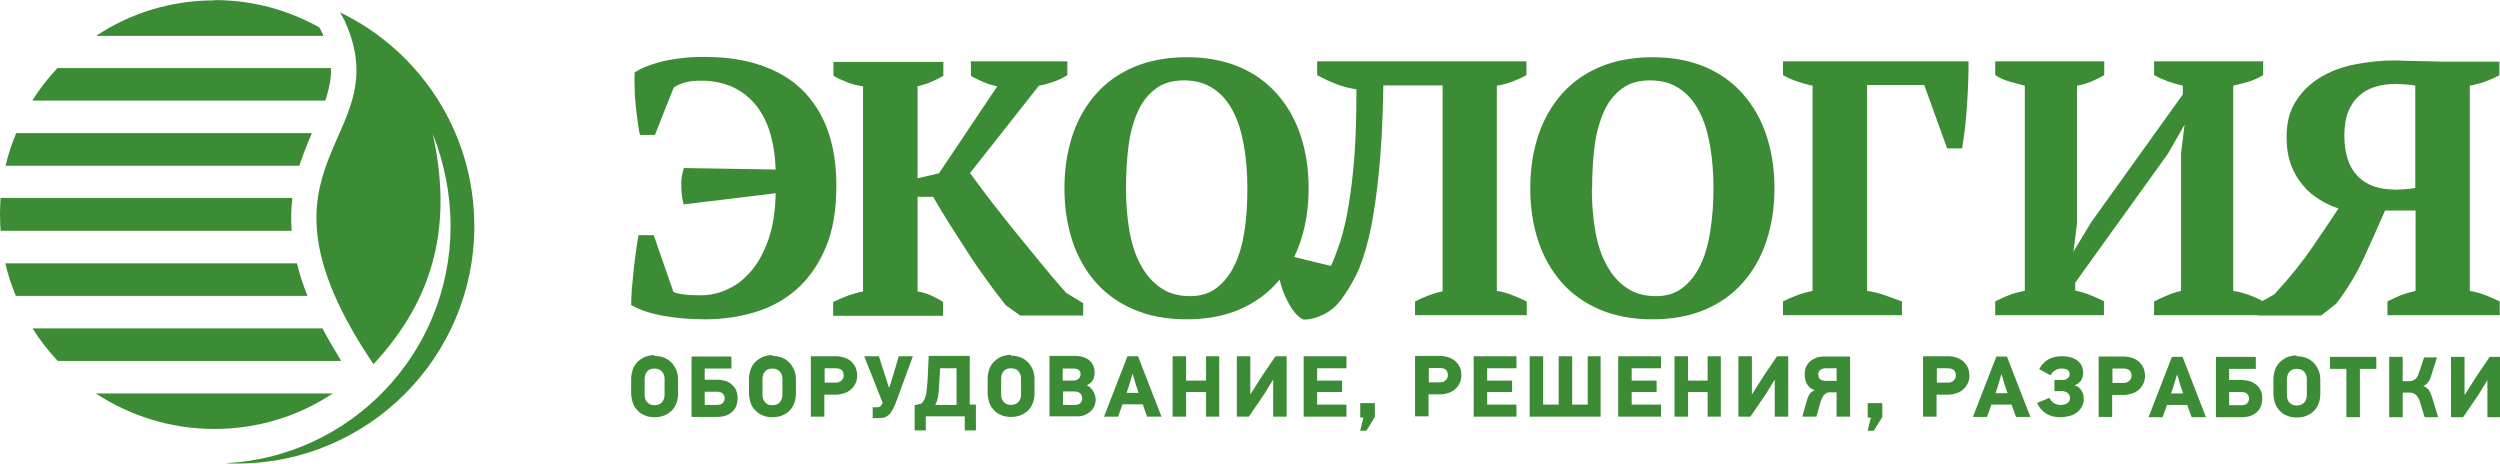
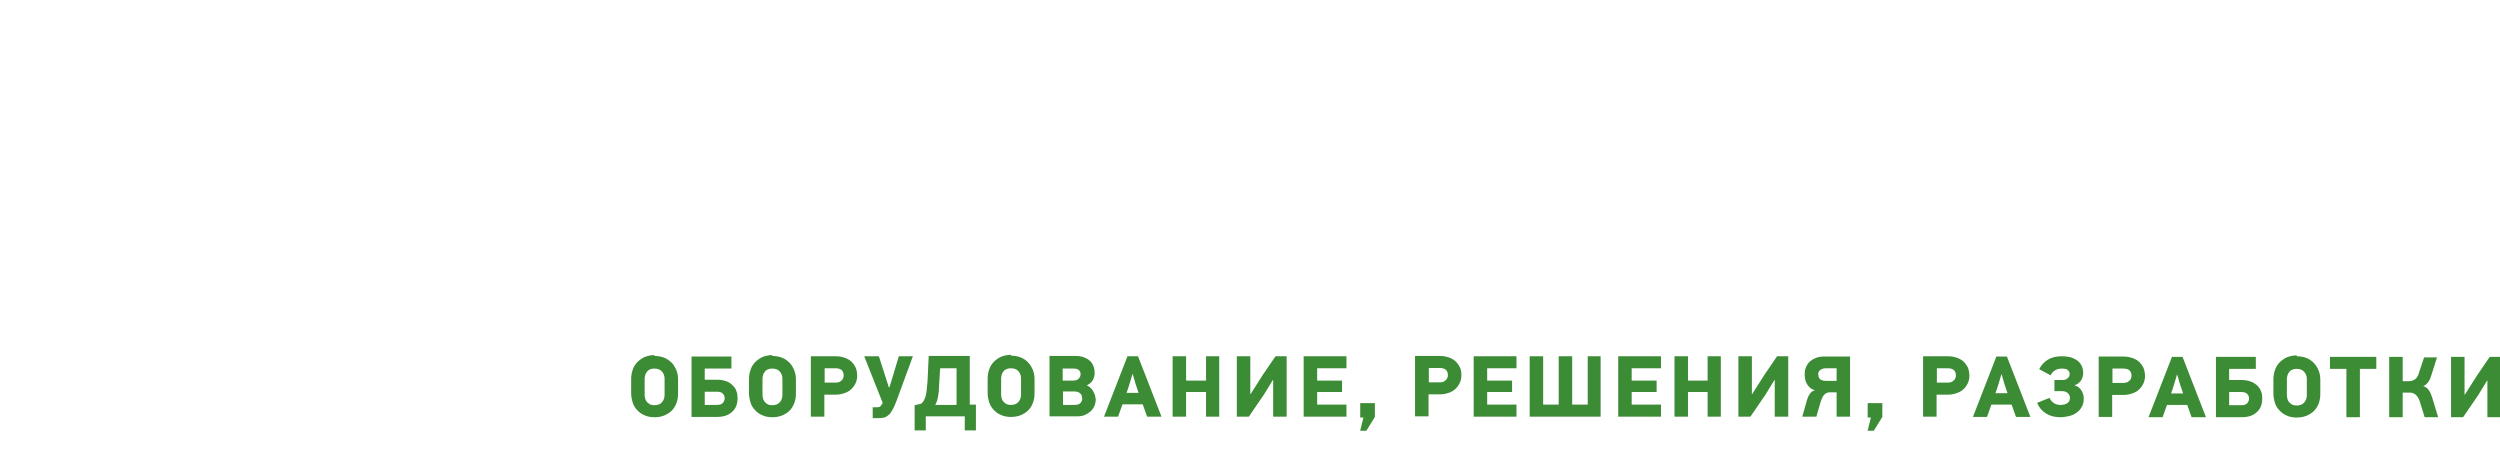
<svg xmlns="http://www.w3.org/2000/svg" xml:space="preserve" width="13.853mm" height="2.569mm" style="shape-rendering:geometricPrecision; text-rendering:geometricPrecision; image-rendering:optimizeQuality; fill-rule:evenodd; clip-rule:evenodd" viewBox="0 0 85.28 15.81">
  <defs>
    <style type="text/css">  .fil0 {fill:#3C8B35} .fil1 {fill:#3C8B35;fill-rule:nonzero}  </style>
  </defs>
  <g id="Слой_x0020_1">
    <g id="_2224975094064">
      <g>
-         <path class="fil0" d="M11.75 0.69c1.91,4.16 -3.75,4.71 0.99,11.73 2.16,-2.32 2.68,-4.87 2.02,-7.86 0.39,0.98 0.61,2.05 0.61,3.15 0,4.34 -3.41,7.88 -7.69,8.09 0.13,0.01 0.27,0.01 0.4,0.01 4.47,0 8.1,-3.62 8.1,-8.1 0,-3.21 -1.87,-5.99 -4.58,-7.29l0.15 0.27z" />
-         <path class="fil0" d="M7.32 0c1.3,0 2.51,0.34 3.57,0.93l0.09 0.16c0.02,0.04 0.04,0.08 0.05,0.13l-7.75 0c1.16,-0.77 2.54,-1.21 4.04,-1.21zm3.97 2.32c0.01,0.31 -0.04,0.62 -0.15,0.97 -0.01,0.05 -0.03,0.1 -0.05,0.14l-9.99 0c0.25,-0.4 0.54,-0.77 0.86,-1.11l9.32 0zm-0.65 2.22c-0.03,0.08 -0.07,0.16 -0.1,0.23 -0.12,0.29 -0.23,0.58 -0.33,0.88l-10.02 0c0.09,-0.38 0.21,-0.75 0.36,-1.11l10.1 0zm-0.67 2.22l-0 0.01c-0.04,0.37 -0.05,0.74 -0.02,1.1l-9.93 0c-0.01,-0.18 -0.02,-0.37 -0.02,-0.56 0,-0.19 0.01,-0.37 0.02,-0.56l9.95 0zm0.16 2.22c0.09,0.38 0.21,0.75 0.36,1.11l-9.95 0c-0.15,-0.36 -0.27,-0.73 -0.36,-1.11l9.95 0zm0.87 2.22c0.2,0.38 0.42,0.75 0.64,1.11l-9.67 0c-0.32,-0.34 -0.61,-0.71 -0.86,-1.11l9.89 0zm0.35 2.22c-1.16,0.77 -2.54,1.21 -4.04,1.21 -1.49,0 -2.88,-0.45 -4.04,-1.21l8.07 0z" />
-       </g>
+         </g>
      <g>
-         <path class="fil1" d="M23.33 7c-0.05,-0.16 -0.08,-0.37 -0.09,-0.61 -0.01,-0.24 0.02,-0.46 0.09,-0.66l3.13 0.05c-0.04,-1 -0.28,-1.75 -0.73,-2.26 -0.45,-0.51 -1.05,-0.77 -1.82,-0.77 -0.22,0 -0.41,0.02 -0.57,0.07 -0.16,0.05 -0.28,0.1 -0.36,0.17l-0.64 1.61 -0.51 0c-0.02,-0.09 -0.05,-0.22 -0.07,-0.4 -0.02,-0.17 -0.05,-0.36 -0.07,-0.56 -0.02,-0.2 -0.04,-0.4 -0.04,-0.61 -0.01,-0.21 -0.01,-0.39 0,-0.56 0.15,-0.1 0.32,-0.18 0.52,-0.25 0.2,-0.07 0.41,-0.13 0.62,-0.17 0.22,-0.04 0.44,-0.07 0.66,-0.09 0.22,-0.02 0.41,-0.02 0.59,-0.02 0.71,0 1.34,0.09 1.9,0.28 0.56,0.19 1.03,0.46 1.41,0.83 0.38,0.37 0.68,0.83 0.88,1.38 0.2,0.55 0.3,1.18 0.3,1.91 0,0.83 -0.12,1.54 -0.37,2.12 -0.25,0.58 -0.58,1.05 -0.99,1.41 -0.41,0.36 -0.89,0.62 -1.43,0.78 -0.54,0.16 -1.1,0.24 -1.69,0.24 -0.5,0 -0.98,-0.04 -1.42,-0.12 -0.45,-0.08 -0.81,-0.2 -1.1,-0.37 0,-0.14 0.01,-0.31 0.02,-0.51 0.02,-0.2 0.04,-0.41 0.06,-0.62 0.02,-0.22 0.05,-0.44 0.08,-0.66 0.03,-0.22 0.06,-0.41 0.09,-0.59l0.52 0 0.67 1.93c0.09,0.05 0.23,0.08 0.42,0.1 0.19,0.02 0.36,0.02 0.52,0.02 0.32,0 0.64,-0.07 0.94,-0.22 0.31,-0.14 0.57,-0.36 0.81,-0.65 0.24,-0.29 0.42,-0.65 0.57,-1.08 0.14,-0.43 0.22,-0.94 0.23,-1.53l-3.13 0.38zm9.77 -4.91l3.31 0 0 0.47c-0.14,0.09 -0.3,0.17 -0.48,0.23 -0.18,0.06 -0.35,0.11 -0.49,0.13l-2.35 2.98c0.19,0.26 0.41,0.56 0.67,0.9 0.26,0.33 0.53,0.68 0.82,1.04 0.29,0.36 0.59,0.72 0.89,1.09 0.3,0.37 0.6,0.72 0.89,1.05l0.59 0.36 0 0.42 -2.15 0 -0.49 -0.35c-0.2,-0.25 -0.41,-0.52 -0.62,-0.82 -0.22,-0.3 -0.44,-0.61 -0.65,-0.94 -0.21,-0.33 -0.42,-0.65 -0.63,-0.98 -0.21,-0.33 -0.4,-0.65 -0.58,-0.96l-0.53 0 0 3.23c0.18,0.03 0.35,0.08 0.49,0.15 0.15,0.07 0.28,0.14 0.38,0.21l0 0.47 -3.75 0 0 -0.47c0.16,-0.08 0.33,-0.15 0.51,-0.22 0.17,-0.06 0.34,-0.11 0.51,-0.14l0 -7c-0.19,-0.02 -0.37,-0.07 -0.55,-0.14 -0.18,-0.07 -0.33,-0.14 -0.46,-0.22l0 -0.47 3.75 0 0 0.47c-0.11,0.07 -0.24,0.13 -0.39,0.2 -0.15,0.07 -0.32,0.12 -0.49,0.16l0 3.14 0.73 -0.17 1.99 -2.97c-0.16,-0.03 -0.33,-0.08 -0.49,-0.15 -0.16,-0.07 -0.3,-0.14 -0.41,-0.2l0 -0.47zm3.21 4.33c0,-0.64 0.09,-1.24 0.27,-1.79 0.18,-0.55 0.45,-1.02 0.8,-1.42 0.35,-0.4 0.79,-0.71 1.31,-0.93 0.52,-0.22 1.12,-0.33 1.79,-0.33 0.68,0 1.27,0.11 1.79,0.33 0.52,0.22 0.95,0.53 1.3,0.93 0.35,0.4 0.62,0.87 0.8,1.42 0.18,0.55 0.27,1.14 0.27,1.79 0,0.64 -0.09,1.24 -0.27,1.79 -0.18,0.55 -0.45,1.02 -0.8,1.42 -0.35,0.4 -0.79,0.71 -1.3,0.93 -0.52,0.22 -1.12,0.33 -1.79,0.33 -0.68,0 -1.27,-0.11 -1.79,-0.33 -0.52,-0.22 -0.96,-0.53 -1.31,-0.93 -0.35,-0.4 -0.62,-0.87 -0.8,-1.42 -0.18,-0.55 -0.27,-1.14 -0.27,-1.79zm2.1 0c0,0.53 0.04,1.02 0.12,1.47 0.08,0.45 0.21,0.84 0.39,1.16 0.18,0.33 0.4,0.58 0.68,0.77 0.28,0.19 0.61,0.28 1,0.28 0.35,0 0.65,-0.09 0.9,-0.28 0.25,-0.19 0.45,-0.44 0.61,-0.77 0.16,-0.33 0.27,-0.71 0.34,-1.16 0.07,-0.45 0.1,-0.94 0.1,-1.47 0,-0.53 -0.04,-1.02 -0.12,-1.47 -0.08,-0.45 -0.2,-0.84 -0.37,-1.16 -0.17,-0.33 -0.39,-0.58 -0.67,-0.77 -0.28,-0.19 -0.61,-0.28 -1.01,-0.28 -0.38,0 -0.7,0.09 -0.95,0.28 -0.26,0.19 -0.46,0.44 -0.61,0.77 -0.15,0.33 -0.26,0.71 -0.32,1.16 -0.06,0.45 -0.09,0.94 -0.09,1.47zm7.83 -3.38c-0.26,-0.04 -0.5,-0.11 -0.72,-0.2 -0.23,-0.09 -0.42,-0.19 -0.59,-0.28l0 -0.47 7.14 0 0 0.47c-0.12,0.07 -0.27,0.14 -0.45,0.21 -0.18,0.07 -0.36,0.12 -0.56,0.15l0 7c0.19,0.03 0.37,0.08 0.54,0.15 0.17,0.07 0.33,0.14 0.48,0.21l0 0.47 -3.81 0 0 -0.47c0.14,-0.07 0.29,-0.14 0.45,-0.2 0.16,-0.06 0.32,-0.11 0.49,-0.15l0 -7.02 -2.02 0c-0.02,1.25 -0.08,2.3 -0.17,3.13 -0.09,0.84 -0.2,1.53 -0.33,2.07 -0.13,0.54 -0.28,0.98 -0.44,1.29 -0.16,0.32 -0.33,0.59 -0.5,0.82 -0.16,0.21 -0.35,0.38 -0.59,0.5 -0.24,0.12 -0.47,0.18 -0.69,0.18 -0.11,-0.04 -0.21,-0.13 -0.31,-0.25 -0.1,-0.13 -0.19,-0.27 -0.27,-0.44 -0.08,-0.16 -0.15,-0.34 -0.2,-0.52 -0.05,-0.18 -0.08,-0.35 -0.09,-0.51l0.33 -0.47 1.47 0.36c0.11,-0.23 0.21,-0.51 0.32,-0.83 0.1,-0.33 0.2,-0.73 0.28,-1.21 0.08,-0.48 0.15,-1.04 0.2,-1.69 0.05,-0.65 0.07,-1.41 0.07,-2.29zm5.96 3.38c0,-0.64 0.09,-1.24 0.27,-1.79 0.18,-0.55 0.45,-1.02 0.8,-1.42 0.35,-0.4 0.79,-0.71 1.31,-0.93 0.52,-0.22 1.12,-0.33 1.79,-0.33 0.68,0 1.27,0.11 1.79,0.33 0.52,0.22 0.95,0.53 1.3,0.93 0.35,0.4 0.62,0.87 0.8,1.42 0.18,0.55 0.27,1.14 0.27,1.79 0,0.64 -0.09,1.24 -0.27,1.79 -0.18,0.55 -0.45,1.02 -0.8,1.42 -0.35,0.4 -0.78,0.71 -1.3,0.93 -0.52,0.22 -1.12,0.33 -1.79,0.33 -0.68,0 -1.27,-0.11 -1.79,-0.33 -0.52,-0.22 -0.96,-0.53 -1.31,-0.93 -0.35,-0.4 -0.62,-0.87 -0.8,-1.42 -0.18,-0.55 -0.27,-1.14 -0.27,-1.79zm2.1 0c0,0.53 0.04,1.02 0.12,1.47 0.08,0.45 0.21,0.84 0.39,1.16 0.18,0.33 0.4,0.58 0.68,0.77 0.28,0.19 0.61,0.28 1,0.28 0.35,0 0.66,-0.09 0.9,-0.28 0.25,-0.19 0.45,-0.44 0.61,-0.77 0.16,-0.33 0.27,-0.71 0.34,-1.16 0.07,-0.45 0.11,-0.94 0.11,-1.47 0,-0.53 -0.04,-1.02 -0.12,-1.47 -0.08,-0.45 -0.2,-0.84 -0.37,-1.16 -0.17,-0.33 -0.39,-0.58 -0.67,-0.77 -0.28,-0.19 -0.61,-0.28 -1.01,-0.28 -0.38,0 -0.7,0.09 -0.95,0.28 -0.26,0.19 -0.46,0.44 -0.61,0.77 -0.15,0.33 -0.26,0.71 -0.32,1.16 -0.06,0.45 -0.09,0.94 -0.09,1.47zm9.39 3.5c0.21,0.03 0.41,0.08 0.61,0.15 0.2,0.07 0.39,0.14 0.58,0.21l0 0.47 -4.06 0 0 -0.47c0.36,-0.18 0.7,-0.3 1.01,-0.36l0 -7c-0.16,-0.03 -0.34,-0.08 -0.51,-0.14 -0.18,-0.06 -0.34,-0.13 -0.5,-0.22l0 -0.47 6.33 0c0,0.2 -0,0.42 -0.01,0.68 -0.01,0.26 -0.02,0.52 -0.04,0.79 -0.02,0.27 -0.04,0.54 -0.07,0.8 -0.03,0.26 -0.07,0.49 -0.1,0.7l-0.51 0 -0.78 -2.16 -1.95 0 0 7.02zm8.09 0.83l-3.72 0 0 -0.47c0.16,-0.08 0.32,-0.16 0.49,-0.22 0.17,-0.07 0.35,-0.11 0.52,-0.14l0 -7c-0.16,-0.04 -0.34,-0.09 -0.52,-0.14 -0.18,-0.05 -0.35,-0.13 -0.49,-0.22l0 -0.47 3.72 0 0 0.47c-0.12,0.07 -0.26,0.14 -0.42,0.21 -0.16,0.07 -0.33,0.12 -0.51,0.15l0 4.7 -0.12 0.96 0.61 -1.01 3.12 -4.35 0 -0.3c-0.39,-0.09 -0.71,-0.21 -0.98,-0.36l0 -0.47 3.72 0 0 0.47c-0.14,0.09 -0.3,0.16 -0.48,0.22 -0.18,0.05 -0.36,0.1 -0.54,0.14l0 7c0.19,0.03 0.37,0.08 0.54,0.14 0.17,0.06 0.33,0.13 0.48,0.22l0 0.47 -3.72 0 0 -0.47c0.12,-0.06 0.25,-0.12 0.41,-0.19 0.16,-0.07 0.33,-0.13 0.51,-0.17l0 -4.69 0.12 -0.98 -0.56 0.98 -3.17 4.41 0 0.27c0.19,0.04 0.37,0.09 0.53,0.16 0.16,0.07 0.31,0.13 0.45,0.2l0 0.47zm13.48 -8.66l0 0.47c-0.11,0.07 -0.25,0.13 -0.43,0.2 -0.18,0.07 -0.37,0.12 -0.58,0.16l0 7c0.21,0.04 0.4,0.09 0.57,0.16 0.16,0.07 0.31,0.13 0.45,0.2l0 0.47 -3.83 0 0 -0.47c0.14,-0.07 0.29,-0.14 0.45,-0.21 0.16,-0.06 0.33,-0.11 0.51,-0.15l0 -2.74 -1.04 0c-0.25,0.57 -0.5,1.13 -0.75,1.67 -0.25,0.54 -0.56,1.04 -0.92,1.51l-0.51 0.4 -2.14 0 0 -0.42 0.54 -0.3c0.53,-0.57 0.95,-1.1 1.28,-1.58 0.33,-0.48 0.63,-0.93 0.91,-1.35 -0.21,-0.07 -0.43,-0.17 -0.64,-0.3 -0.21,-0.13 -0.41,-0.29 -0.57,-0.49 -0.17,-0.2 -0.31,-0.43 -0.41,-0.7 -0.1,-0.27 -0.15,-0.59 -0.15,-0.95 0,-0.48 0.1,-0.88 0.31,-1.21 0.21,-0.33 0.48,-0.6 0.82,-0.81 0.34,-0.21 0.73,-0.36 1.17,-0.45 0.45,-0.09 0.9,-0.14 1.37,-0.14 0.08,0 0.19,0 0.33,0.01 0.14,0 0.28,0.01 0.43,0.01 0.15,0 0.31,0.01 0.46,0.01 0.16,0 0.3,0.01 0.42,0.01l1.95 0zm-3.62 4.38c0.12,0 0.25,-0.01 0.41,-0.02 0.16,-0.01 0.27,-0.03 0.34,-0.04l0 -3.49c-0.07,-0.02 -0.17,-0.03 -0.31,-0.04 -0.14,-0.01 -0.26,-0.02 -0.36,-0.02 -0.24,0 -0.46,0.03 -0.67,0.09 -0.21,0.06 -0.4,0.16 -0.56,0.3 -0.16,0.14 -0.29,0.32 -0.38,0.54 -0.09,0.22 -0.14,0.49 -0.14,0.82 0,0.62 0.15,1.08 0.45,1.39 0.3,0.31 0.71,0.46 1.22,0.46z" />
        <path class="fil1" d="M22.32 12.14c0.12,0 0.24,0.02 0.34,0.06 0.1,0.04 0.18,0.1 0.25,0.17 0.07,0.07 0.12,0.16 0.16,0.25 0.04,0.1 0.06,0.2 0.06,0.32l0 0.49c0,0.12 -0.02,0.23 -0.06,0.33 -0.04,0.1 -0.09,0.18 -0.16,0.25 -0.07,0.07 -0.16,0.12 -0.25,0.16 -0.1,0.04 -0.21,0.06 -0.33,0.06 -0.13,0 -0.25,-0.02 -0.35,-0.07 -0.1,-0.04 -0.18,-0.1 -0.25,-0.18 -0.07,-0.07 -0.12,-0.16 -0.15,-0.26 -0.03,-0.1 -0.05,-0.2 -0.05,-0.31l0 -0.49c0,-0.11 0.02,-0.21 0.05,-0.3 0.03,-0.1 0.08,-0.18 0.15,-0.26 0.07,-0.07 0.15,-0.13 0.25,-0.18 0.1,-0.04 0.22,-0.07 0.35,-0.07zm-0 0.43c-0.06,0 -0.11,0.01 -0.15,0.03 -0.04,0.02 -0.08,0.04 -0.1,0.08 -0.03,0.03 -0.05,0.07 -0.06,0.11 -0.01,0.04 -0.02,0.08 -0.02,0.12l0 0.56c0,0.05 0.01,0.09 0.02,0.13 0.01,0.04 0.03,0.08 0.06,0.11 0.03,0.03 0.06,0.06 0.1,0.08 0.04,0.02 0.09,0.03 0.15,0.03 0.11,0 0.2,-0.03 0.26,-0.1 0.06,-0.07 0.09,-0.15 0.09,-0.25l0 -0.56c0,-0.09 -0.03,-0.17 -0.09,-0.24 -0.06,-0.07 -0.15,-0.1 -0.26,-0.1zm1.27 1.65l0 -2.06 1.36 0 0 0.41 -0.91 0 0 0.38 0.42 0c0.12,0 0.22,0.02 0.31,0.05 0.09,0.03 0.16,0.08 0.22,0.14 0.06,0.06 0.11,0.12 0.13,0.2 0.03,0.07 0.04,0.15 0.04,0.23 0,0.21 -0.06,0.37 -0.19,0.48 -0.13,0.12 -0.3,0.17 -0.53,0.17l-0.87 0zm1.13 -0.64c0,-0.06 -0.02,-0.11 -0.06,-0.15 -0.04,-0.05 -0.11,-0.07 -0.21,-0.07l-0.41 0 0 0.45 0.41 0c0.1,0 0.17,-0.02 0.21,-0.07 0.04,-0.05 0.06,-0.1 0.06,-0.16zm1.62 -1.44c0.12,0 0.24,0.02 0.34,0.06 0.1,0.04 0.18,0.1 0.25,0.17 0.07,0.07 0.12,0.16 0.16,0.25 0.04,0.1 0.06,0.2 0.06,0.32l0 0.49c0,0.12 -0.02,0.23 -0.06,0.33 -0.04,0.1 -0.09,0.18 -0.16,0.25 -0.07,0.07 -0.16,0.12 -0.25,0.16 -0.1,0.04 -0.21,0.06 -0.33,0.06 -0.13,0 -0.25,-0.02 -0.35,-0.07 -0.1,-0.04 -0.18,-0.1 -0.25,-0.18 -0.07,-0.07 -0.12,-0.16 -0.15,-0.26 -0.03,-0.1 -0.05,-0.2 -0.05,-0.31l0 -0.49c0,-0.11 0.02,-0.21 0.05,-0.3 0.03,-0.1 0.08,-0.18 0.15,-0.26 0.07,-0.07 0.15,-0.13 0.25,-0.18 0.1,-0.04 0.22,-0.07 0.35,-0.07zm-0 0.43c-0.06,0 -0.11,0.01 -0.15,0.03 -0.04,0.02 -0.08,0.04 -0.1,0.08 -0.03,0.03 -0.05,0.07 -0.06,0.11 -0.01,0.04 -0.02,0.08 -0.02,0.12l0 0.56c0,0.05 0.01,0.09 0.02,0.13 0.01,0.04 0.04,0.08 0.06,0.11 0.03,0.03 0.06,0.06 0.1,0.08 0.04,0.02 0.09,0.03 0.15,0.03 0.11,0 0.2,-0.03 0.26,-0.1 0.06,-0.07 0.09,-0.15 0.09,-0.25l0 -0.56c0,-0.09 -0.03,-0.17 -0.09,-0.24 -0.06,-0.07 -0.15,-0.1 -0.26,-0.1zm2.9 0.25c0,0.09 -0.02,0.18 -0.06,0.26 -0.04,0.08 -0.09,0.15 -0.15,0.2 -0.06,0.06 -0.14,0.1 -0.23,0.13 -0.09,0.03 -0.18,0.05 -0.28,0.05l-0.4 0 0 0.75 -0.46 0 0 -2.06 0.85 0c0.11,0 0.21,0.02 0.3,0.05 0.09,0.03 0.16,0.07 0.23,0.13 0.06,0.06 0.11,0.13 0.15,0.21 0.03,0.08 0.05,0.17 0.05,0.28zm-0.46 -0.01c0,-0.08 -0.02,-0.14 -0.07,-0.19 -0.05,-0.04 -0.12,-0.06 -0.21,-0.06l-0.37 0 0 0.49 0.38 0c0.08,0 0.14,-0.02 0.19,-0.07 0.05,-0.04 0.08,-0.1 0.08,-0.18zm0.99 1.08l0.16 0c0.04,0 0.08,-0.01 0.1,-0.03 0.02,-0.02 0.04,-0.05 0.06,-0.08l0.02 -0.04 -0.63 -1.59 0.5 0 0.18 0.56 0.16 0.5 0.02 0 0.15 -0.49 0.17 -0.57 0.48 0 -0.55 1.5c-0.04,0.11 -0.08,0.2 -0.12,0.28 -0.04,0.08 -0.08,0.14 -0.12,0.19 -0.05,0.05 -0.1,0.08 -0.15,0.11 -0.06,0.02 -0.13,0.03 -0.21,0.03l-0.22 0 0 -0.37zm3.31 -1.74l0 1.65 0.21 0 0 0.88 -0.38 0 0 -0.48 -1.33 0 0 0.48 -0.38 0 0 -0.86 0.22 -0.05c0.04,-0.03 0.07,-0.07 0.09,-0.1 0.02,-0.04 0.04,-0.08 0.06,-0.14 0.02,-0.06 0.03,-0.13 0.04,-0.21 0.01,-0.08 0.02,-0.19 0.03,-0.32l0.04 -0.86 1.4 0zm-0.45 0.41l-0.56 0 -0.03 0.48c-0,0.06 -0.01,0.13 -0.01,0.2 -0,0.07 -0.01,0.14 -0.02,0.21 -0.01,0.07 -0.02,0.13 -0.04,0.2 -0.02,0.06 -0.04,0.12 -0.07,0.16l0.73 0 0 -1.24zm1.85 -0.43c0.12,0 0.24,0.02 0.34,0.06 0.1,0.04 0.18,0.1 0.25,0.17 0.07,0.07 0.12,0.16 0.16,0.25 0.04,0.1 0.06,0.2 0.06,0.32l0 0.49c0,0.12 -0.02,0.23 -0.06,0.33 -0.04,0.1 -0.09,0.18 -0.16,0.25 -0.07,0.07 -0.16,0.12 -0.25,0.16 -0.1,0.04 -0.21,0.06 -0.33,0.06 -0.13,0 -0.25,-0.02 -0.35,-0.07 -0.1,-0.04 -0.18,-0.1 -0.25,-0.18 -0.07,-0.07 -0.12,-0.16 -0.15,-0.26 -0.03,-0.1 -0.05,-0.2 -0.05,-0.31l0 -0.49c0,-0.11 0.02,-0.21 0.05,-0.3 0.03,-0.1 0.08,-0.18 0.15,-0.26 0.07,-0.07 0.15,-0.13 0.25,-0.18 0.1,-0.04 0.22,-0.07 0.35,-0.07zm-0 0.43c-0.06,0 -0.11,0.01 -0.15,0.03 -0.04,0.02 -0.08,0.04 -0.1,0.08 -0.03,0.03 -0.05,0.07 -0.06,0.11 -0.01,0.04 -0.02,0.08 -0.02,0.12l0 0.56c0,0.05 0.01,0.09 0.02,0.13 0.01,0.04 0.04,0.08 0.06,0.11 0.03,0.03 0.06,0.06 0.1,0.08 0.04,0.02 0.09,0.03 0.15,0.03 0.11,0 0.2,-0.03 0.26,-0.1 0.06,-0.07 0.09,-0.15 0.09,-0.25l0 -0.56c0,-0.09 -0.03,-0.17 -0.09,-0.24 -0.06,-0.07 -0.15,-0.1 -0.26,-0.1zm2.9 1.04c0,0.09 -0.02,0.18 -0.05,0.25 -0.04,0.08 -0.08,0.14 -0.14,0.19 -0.06,0.05 -0.13,0.09 -0.2,0.12 -0.08,0.03 -0.16,0.04 -0.25,0.04l-0.94 0 0 -2.06 0.87 0c0.11,0 0.2,0.01 0.29,0.04 0.08,0.03 0.16,0.07 0.21,0.12 0.06,0.05 0.1,0.11 0.13,0.19 0.03,0.07 0.04,0.15 0.04,0.24 0,0.08 -0.02,0.15 -0.06,0.23 -0.04,0.08 -0.11,0.13 -0.2,0.18l0 0.01c0.05,0.02 0.09,0.04 0.12,0.08 0.04,0.03 0.07,0.07 0.09,0.11 0.02,0.04 0.04,0.08 0.06,0.13 0.01,0.05 0.02,0.09 0.02,0.13zm-0.52 -0.84c0,-0.06 -0.02,-0.1 -0.06,-0.14 -0.04,-0.04 -0.11,-0.05 -0.2,-0.05l-0.35 0 0 0.41 0.35 0c0.09,0 0.16,-0.02 0.2,-0.07 0.04,-0.04 0.06,-0.09 0.06,-0.15zm0.05 0.82c0,-0.03 -0,-0.06 -0.01,-0.09 -0.01,-0.03 -0.03,-0.05 -0.05,-0.07 -0.02,-0.02 -0.05,-0.04 -0.08,-0.05 -0.03,-0.01 -0.08,-0.02 -0.12,-0.02l-0.39 0 0 0.46 0.39 0c0.1,0 0.17,-0.02 0.21,-0.07 0.04,-0.05 0.06,-0.1 0.06,-0.16zm2.22 0.63l-0.15 -0.42 -0.69 0 -0.15 0.42 -0.48 0 0.8 -2.06 0.36 0 0.8 2.06 -0.48 0zm-0.37 -1.04l-0.12 -0.41 -0.01 0 -0.12 0.4 -0.08 0.24 0.41 0 -0.08 -0.24zm2.38 1.04l0 -0.84 -0.68 0 0 0.84 -0.46 0 0 -2.06 0.46 0 0 0.83 0.68 0 0 -0.83 0.45 0 0 2.06 -0.45 0zm1.05 0l0 -2.06 0.46 0 0 1.29 0.01 0 0.42 -0.66 0.43 -0.63 0.38 0 0 2.06 -0.46 0 0 -1.25 -0.01 0 -0.3 0.49 -0.52 0.76 -0.41 0zm2.28 0l0 -2.06 1.46 0 0 0.41 -1 0 0 0.42 0.85 0 0 0.39 -0.85 0 0 0.43 1 0 0 0.41 -1.46 0zm5.38 -1.4c0,0.09 -0.02,0.18 -0.06,0.26 -0.04,0.08 -0.09,0.15 -0.15,0.2 -0.06,0.06 -0.14,0.1 -0.23,0.13 -0.09,0.03 -0.18,0.05 -0.28,0.05l-0.4 0 0 0.75 -0.46 0 0 -2.06 0.85 0c0.11,0 0.21,0.02 0.3,0.05 0.09,0.03 0.16,0.07 0.23,0.13 0.06,0.06 0.11,0.13 0.15,0.21 0.04,0.08 0.05,0.17 0.05,0.28zm-0.46 -0.01c0,-0.08 -0.02,-0.14 -0.07,-0.19 -0.05,-0.04 -0.12,-0.06 -0.21,-0.06l-0.37 0 0 0.49 0.38 0c0.08,0 0.14,-0.02 0.19,-0.07 0.05,-0.04 0.08,-0.1 0.08,-0.18zm0.88 1.41l0 -2.06 1.46 0 0 0.41 -1 0 0 0.42 0.85 0 0 0.39 -0.85 0 0 0.43 1 0 0 0.41 -1.46 0zm4.33 -2.06l0 2.06 -2.42 0 0 -2.06 0.46 0 0 1.65 0.53 0 0 -1.65 0.46 0 0 1.65 0.53 0 0 -1.65 0.45 0zm0.6 2.06l0 -2.06 1.46 0 0 0.41 -1 0 0 0.42 0.85 0 0 0.39 -0.85 0 0 0.43 1 0 0 0.41 -1.46 0zm3.05 0l0 -0.84 -0.67 0 0 0.84 -0.46 0 0 -2.06 0.46 0 0 0.83 0.67 0 0 -0.83 0.45 0 0 2.06 -0.45 0zm1.05 0l0 -2.06 0.46 0 0 1.29 0.01 0 0.42 -0.66 0.43 -0.63 0.38 0 0 2.06 -0.46 0 0 -1.25 -0.01 0 -0.3 0.49 -0.52 0.76 -0.41 0zm3.81 -2.06l0 2.06 -0.46 0 0 -0.83 -0.21 0c-0.04,0 -0.07,0 -0.1,0.01 -0.03,0.01 -0.06,0.03 -0.09,0.05 -0.03,0.03 -0.06,0.06 -0.08,0.11 -0.02,0.04 -0.05,0.1 -0.07,0.17l-0.14 0.49 -0.48 0 0.16 -0.57c0.02,-0.07 0.05,-0.14 0.09,-0.2 0.04,-0.06 0.1,-0.11 0.18,-0.13 -0.06,-0.02 -0.11,-0.04 -0.16,-0.08 -0.04,-0.04 -0.08,-0.08 -0.11,-0.13 -0.03,-0.05 -0.05,-0.1 -0.06,-0.16 -0.01,-0.06 -0.02,-0.11 -0.02,-0.17 0,-0.1 0.02,-0.19 0.05,-0.26 0.04,-0.08 0.08,-0.14 0.14,-0.19 0.06,-0.05 0.13,-0.09 0.21,-0.12 0.08,-0.03 0.17,-0.04 0.26,-0.04l0.89 0zm-1.08 0.64c0,0.08 0.03,0.13 0.08,0.16 0.05,0.03 0.12,0.04 0.2,0.04l0.34 0 0 -0.43 -0.36 0c-0.08,0 -0.15,0.02 -0.2,0.06 -0.05,0.04 -0.07,0.1 -0.07,0.17zm5.15 0.03c0,0.09 -0.02,0.18 -0.06,0.26 -0.04,0.08 -0.09,0.15 -0.15,0.2 -0.06,0.06 -0.14,0.1 -0.23,0.13 -0.09,0.03 -0.18,0.05 -0.28,0.05l-0.4 0 0 0.75 -0.46 0 0 -2.06 0.85 0c0.11,0 0.21,0.02 0.3,0.05 0.09,0.03 0.16,0.07 0.23,0.13 0.06,0.06 0.11,0.13 0.15,0.21 0.03,0.08 0.05,0.17 0.05,0.28zm-0.46 -0.01c0,-0.08 -0.02,-0.14 -0.07,-0.19 -0.05,-0.04 -0.12,-0.06 -0.21,-0.06l-0.37 0 0 0.49 0.38 0c0.08,0 0.14,-0.02 0.19,-0.07 0.05,-0.04 0.08,-0.1 0.08,-0.18zm2.05 1.41l-0.15 -0.42 -0.69 0 -0.15 0.42 -0.48 0 0.8 -2.06 0.36 0 0.8 2.06 -0.48 0zm-0.37 -1.04l-0.12 -0.41 -0.01 0 -0.12 0.4 -0.08 0.24 0.41 0 -0.08 -0.24zm2.38 -0.03c0.06,0.02 0.11,0.04 0.15,0.08 0.04,0.04 0.07,0.08 0.09,0.12 0.02,0.04 0.04,0.09 0.05,0.13 0.01,0.05 0.01,0.09 0.01,0.12 0,0.11 -0.02,0.2 -0.07,0.28 -0.04,0.08 -0.1,0.14 -0.18,0.2 -0.07,0.05 -0.16,0.09 -0.25,0.11 -0.09,0.02 -0.19,0.04 -0.29,0.04 -0.2,0 -0.36,-0.04 -0.5,-0.13 -0.14,-0.09 -0.24,-0.21 -0.3,-0.36l0.42 -0.17c0.03,0.06 0.07,0.12 0.14,0.17 0.07,0.05 0.15,0.07 0.24,0.07 0.09,0 0.17,-0.02 0.23,-0.06 0.06,-0.04 0.09,-0.1 0.09,-0.18 0,-0.07 -0.03,-0.13 -0.08,-0.17 -0.05,-0.04 -0.12,-0.06 -0.19,-0.06l-0.26 0 0 -0.38 0.28 0c0.07,0 0.13,-0.02 0.17,-0.06 0.05,-0.04 0.07,-0.08 0.07,-0.14 0,-0.04 -0.01,-0.07 -0.02,-0.09 -0.02,-0.03 -0.04,-0.04 -0.06,-0.06 -0.02,-0.02 -0.05,-0.03 -0.09,-0.03 -0.03,-0.01 -0.07,-0.01 -0.1,-0.01 -0.09,0 -0.17,0.02 -0.24,0.07 -0.07,0.04 -0.11,0.1 -0.14,0.16l-0.39 -0.21c0.07,-0.13 0.16,-0.24 0.29,-0.32 0.13,-0.08 0.29,-0.12 0.48,-0.12 0.1,0 0.2,0.01 0.28,0.03 0.09,0.02 0.16,0.06 0.23,0.1 0.07,0.05 0.12,0.1 0.16,0.18 0.04,0.07 0.06,0.16 0.06,0.25 0,0.03 -0,0.07 -0.01,0.11 -0.01,0.04 -0.02,0.08 -0.04,0.12 -0.02,0.04 -0.05,0.08 -0.09,0.11 -0.04,0.04 -0.09,0.07 -0.15,0.09l0 0.01zm2.39 -0.32c0,0.09 -0.02,0.18 -0.06,0.26 -0.04,0.08 -0.09,0.15 -0.15,0.2 -0.06,0.06 -0.14,0.1 -0.23,0.13 -0.09,0.03 -0.18,0.05 -0.28,0.05l-0.4 0 0 0.75 -0.46 0 0 -2.06 0.85 0c0.11,0 0.21,0.02 0.3,0.05 0.09,0.03 0.16,0.07 0.23,0.13 0.06,0.06 0.11,0.13 0.15,0.21 0.03,0.08 0.05,0.17 0.05,0.28zm-0.46 -0.01c0,-0.08 -0.02,-0.14 -0.07,-0.19 -0.05,-0.04 -0.12,-0.06 -0.21,-0.06l-0.37 0 0 0.49 0.38 0c0.08,0 0.14,-0.02 0.19,-0.07 0.05,-0.04 0.08,-0.1 0.08,-0.18zm2.05 1.41l-0.15 -0.42 -0.69 0 -0.15 0.42 -0.48 0 0.8 -2.06 0.36 0 0.8 2.06 -0.48 0zm-0.37 -1.04l-0.12 -0.41 -0.01 0 -0.12 0.4 -0.08 0.24 0.41 0 -0.08 -0.24zm1.2 1.04l0 -2.06 1.36 0 0 0.41 -0.91 0 0 0.38 0.42 0c0.12,0 0.22,0.02 0.31,0.05 0.09,0.03 0.16,0.08 0.23,0.14 0.06,0.06 0.1,0.12 0.13,0.2 0.03,0.07 0.04,0.15 0.04,0.23 0,0.21 -0.06,0.37 -0.19,0.48 -0.13,0.12 -0.3,0.17 -0.53,0.17l-0.87 0zm1.13 -0.64c0,-0.06 -0.02,-0.11 -0.06,-0.15 -0.04,-0.05 -0.11,-0.07 -0.21,-0.07l-0.41 0 0 0.45 0.41 0c0.1,0 0.17,-0.02 0.21,-0.07 0.04,-0.05 0.06,-0.1 0.06,-0.16zm1.62 -1.44c0.12,0 0.24,0.02 0.34,0.06 0.1,0.04 0.18,0.1 0.25,0.17 0.07,0.07 0.12,0.16 0.16,0.25 0.04,0.1 0.06,0.2 0.06,0.32l0 0.49c0,0.12 -0.02,0.23 -0.06,0.33 -0.04,0.1 -0.09,0.18 -0.16,0.25 -0.07,0.07 -0.16,0.12 -0.25,0.16 -0.1,0.04 -0.21,0.06 -0.33,0.06 -0.13,0 -0.25,-0.02 -0.35,-0.07 -0.1,-0.04 -0.18,-0.1 -0.25,-0.18 -0.07,-0.07 -0.12,-0.16 -0.15,-0.26 -0.03,-0.1 -0.05,-0.2 -0.05,-0.31l0 -0.49c0,-0.11 0.02,-0.21 0.05,-0.3 0.03,-0.1 0.08,-0.18 0.15,-0.26 0.07,-0.07 0.15,-0.13 0.25,-0.18 0.1,-0.04 0.22,-0.07 0.35,-0.07zm-0 0.43c-0.06,0 -0.11,0.01 -0.15,0.03 -0.04,0.02 -0.08,0.04 -0.1,0.08 -0.03,0.03 -0.05,0.07 -0.06,0.11 -0.01,0.04 -0.02,0.08 -0.02,0.12l0 0.56c0,0.05 0.01,0.09 0.02,0.13 0.01,0.04 0.03,0.08 0.06,0.11 0.03,0.03 0.06,0.06 0.1,0.08 0.04,0.02 0.09,0.03 0.15,0.03 0.11,0 0.2,-0.03 0.26,-0.1 0.06,-0.07 0.09,-0.15 0.09,-0.25l0 -0.56c0,-0.09 -0.03,-0.17 -0.09,-0.24 -0.06,-0.07 -0.15,-0.1 -0.26,-0.1zm2.16 -0l0 1.65 -0.46 0 0 -1.65 -0.56 0 0 -0.41 1.58 0 0 0.41 -0.56 0zm2.17 0.59c0.08,0.03 0.15,0.08 0.19,0.15 0.05,0.07 0.08,0.16 0.11,0.25l0.2 0.66 -0.46 0 -0.16 -0.52c-0.02,-0.07 -0.05,-0.12 -0.07,-0.16 -0.03,-0.04 -0.06,-0.08 -0.09,-0.1 -0.03,-0.02 -0.07,-0.04 -0.1,-0.05 -0.04,-0.01 -0.07,-0.01 -0.11,-0.01l-0.22 0 0 0.84 -0.46 0 0 -2.06 0.46 0 0 0.83 0.2 0c0.03,0 0.07,-0 0.1,-0.01 0.04,-0.01 0.07,-0.02 0.1,-0.04 0.03,-0.02 0.07,-0.05 0.09,-0.09 0.03,-0.04 0.05,-0.09 0.07,-0.16l0.17 -0.51 0.44 0 -0.19 0.6c-0.03,0.1 -0.06,0.18 -0.11,0.24 -0.05,0.07 -0.1,0.11 -0.17,0.14l-0 0.01zm0.94 1.06l0 -2.06 0.46 0 0 1.29 0.01 0 0.42 -0.66 0.43 -0.63 0.38 0 0 2.06 -0.46 0 0 -1.25 -0.01 0 -0.3 0.49 -0.52 0.76 -0.41 0zm-37.21 0.45l0.11 -0.44 -0.11 0 0 -0.49 0.5 0 0 0.47 -0.29 0.47 -0.22 0zm17.31 0l0.11 -0.44 -0.11 0 0 -0.49 0.5 0 0 0.47 -0.29 0.47 -0.22 0z" />
      </g>
    </g>
  </g>
</svg>